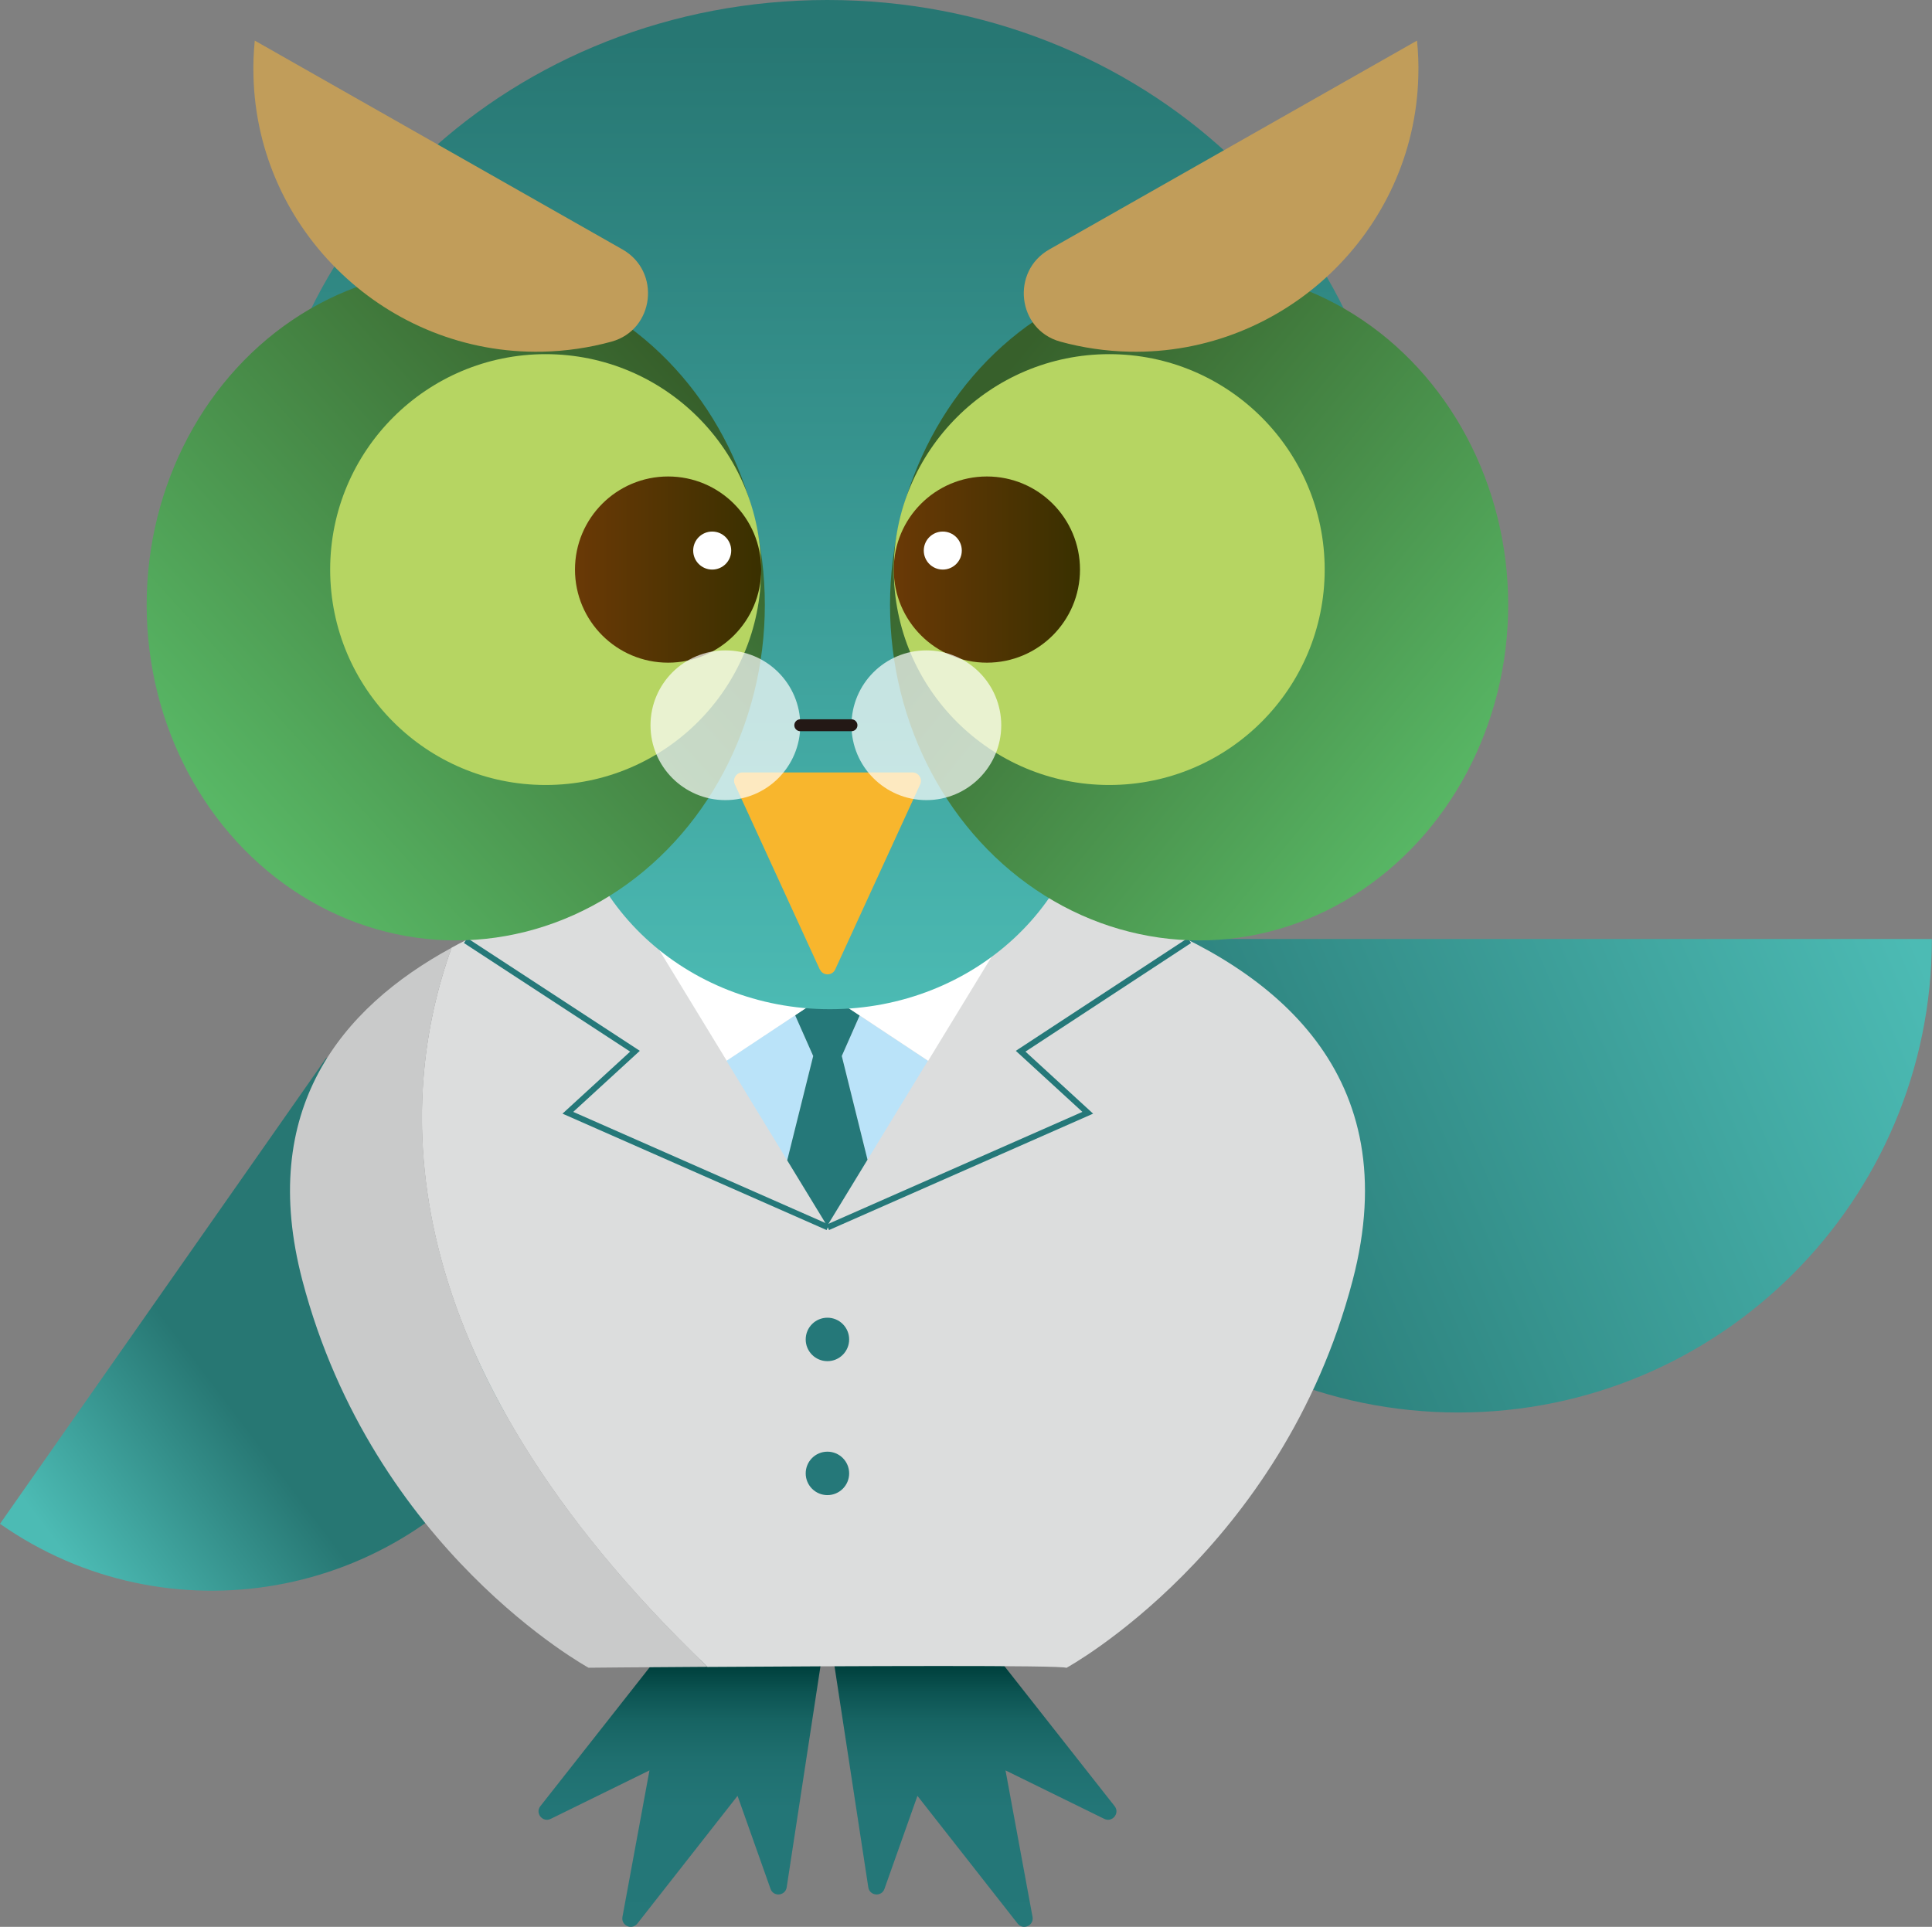
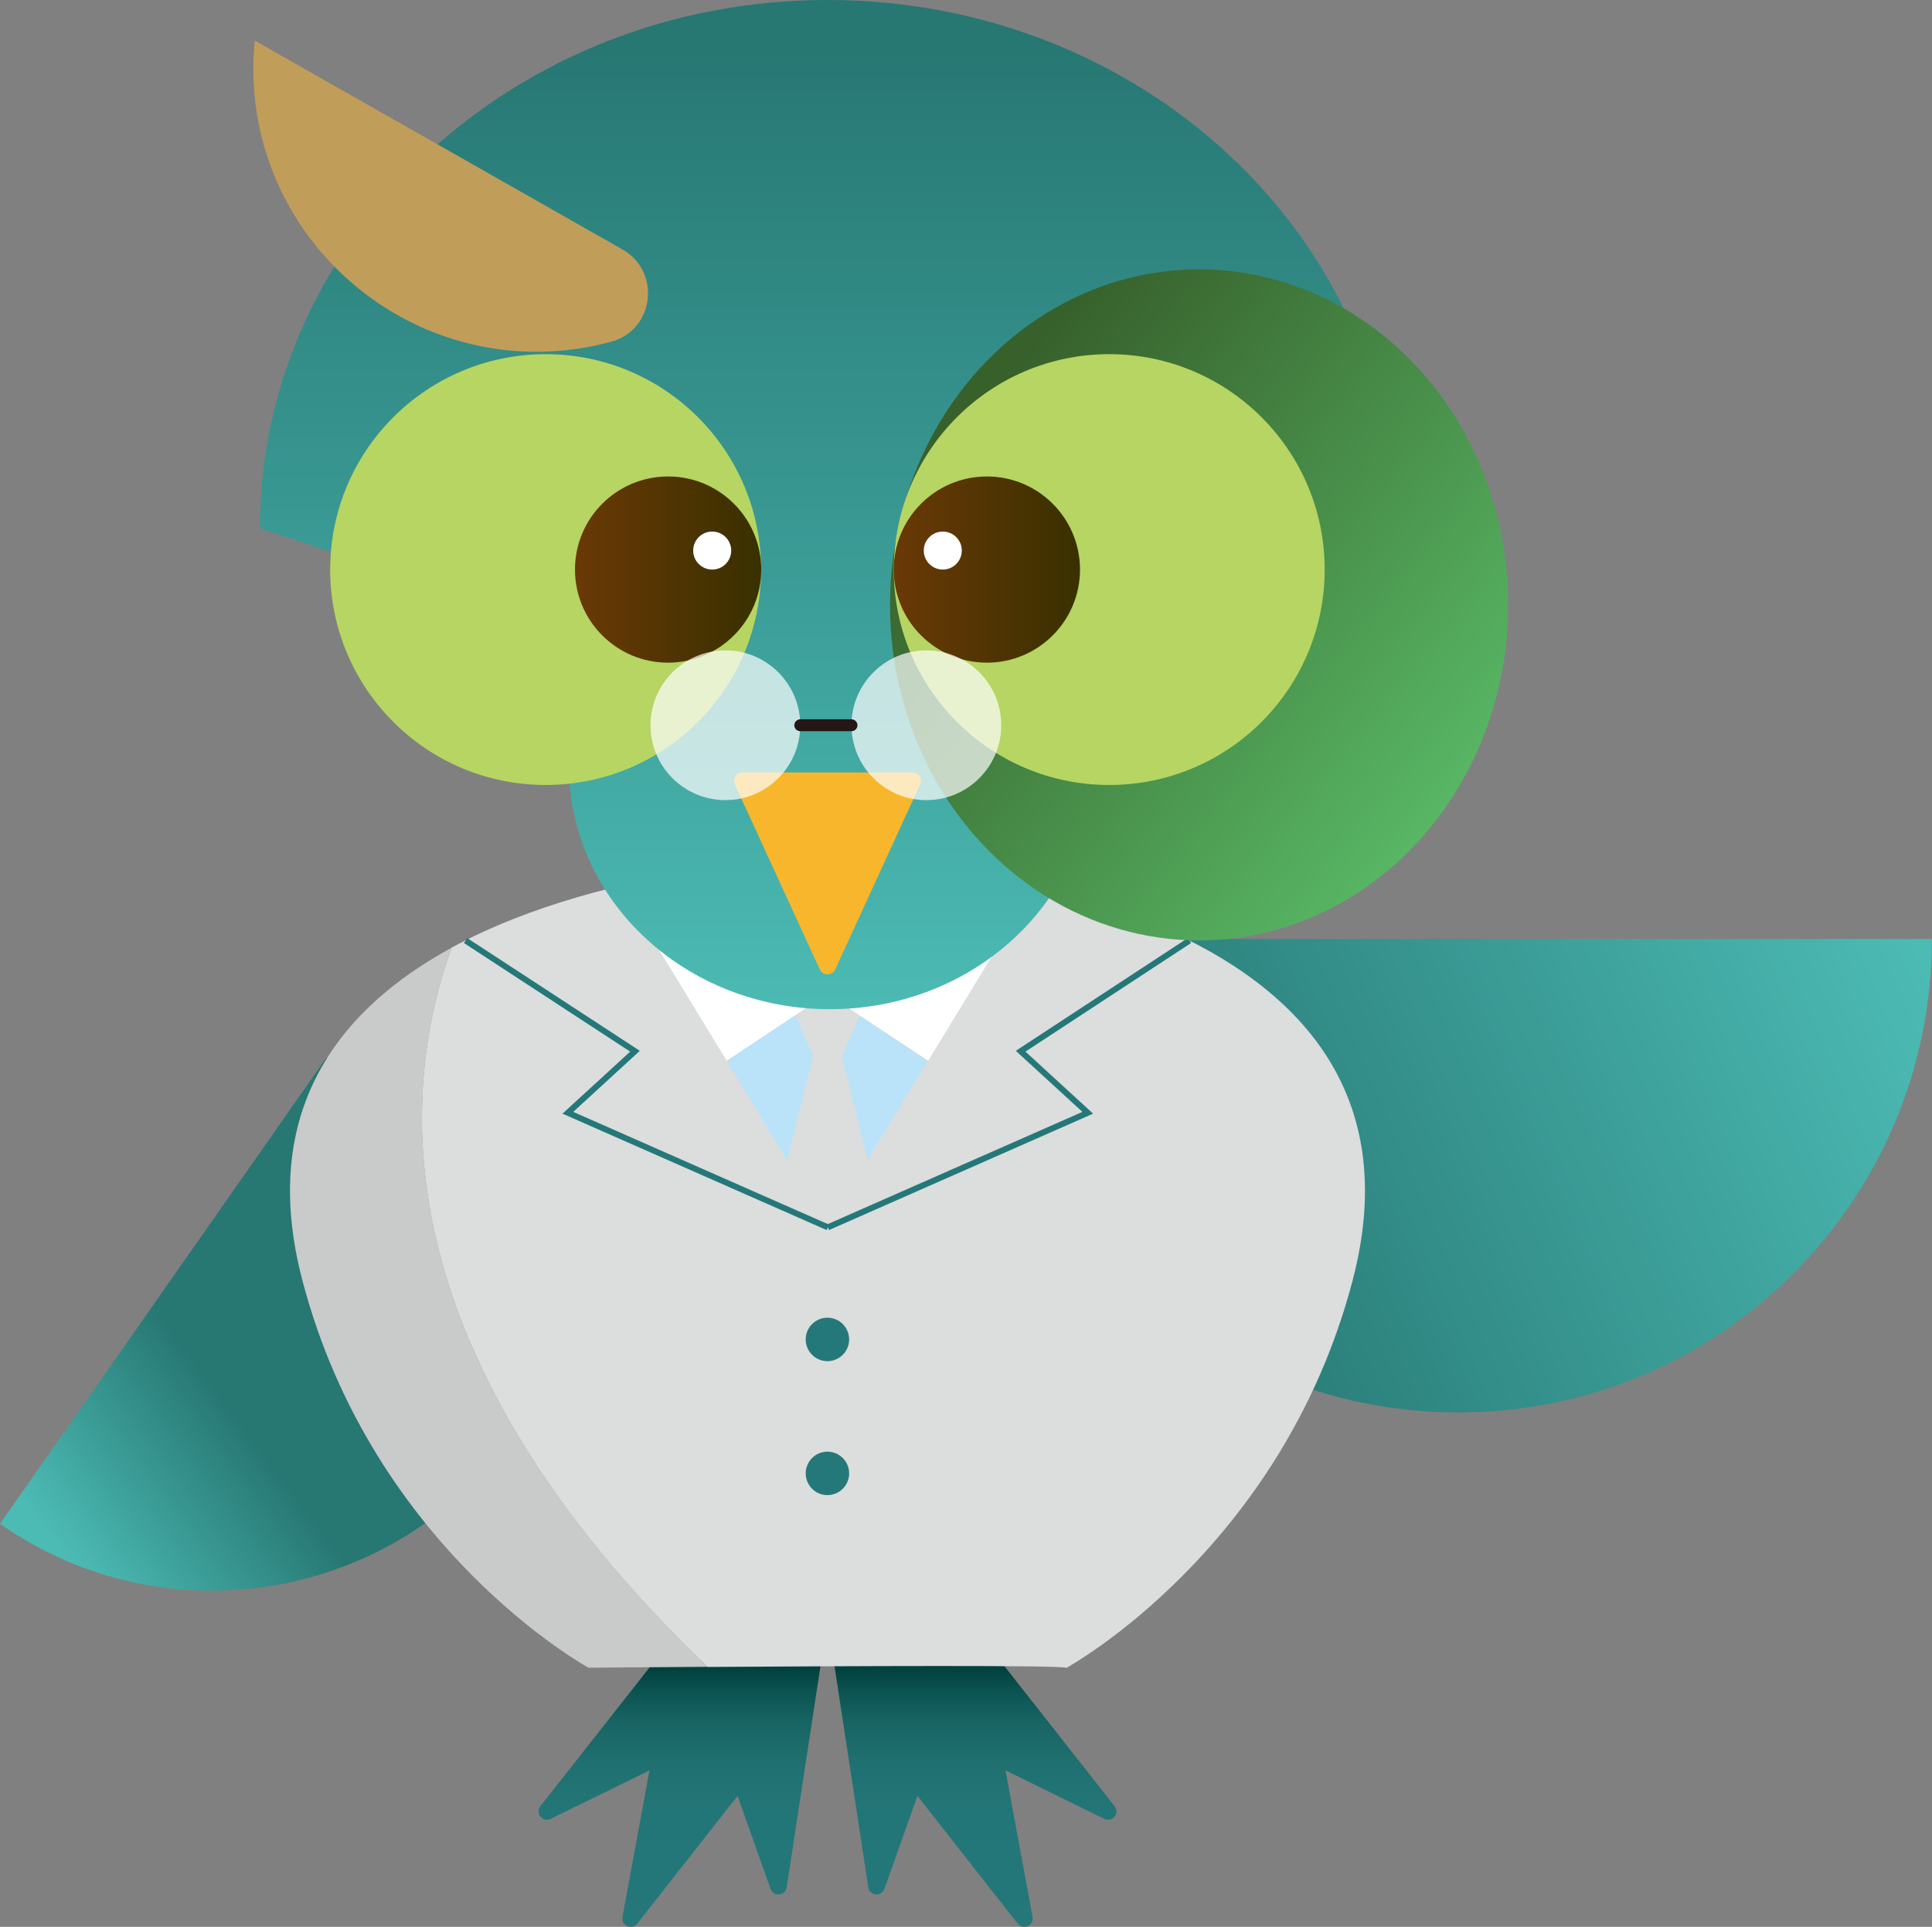
<svg xmlns="http://www.w3.org/2000/svg" xmlns:xlink="http://www.w3.org/1999/xlink" id="_レイヤー_2" data-name="レイヤー 2" viewBox="0 0 149.39 149.02">
  <rect x="0" y="0" width="149.39" height="149.02" fill="#808080" stroke="none" />
  <defs>
    <style>
      .cls-1 {
        fill: url(#_名称未設定グラデーション_334);
      }

      .cls-2 {
        fill: #f8b62d;
      }

      .cls-3 {
        fill: #036eb8;
      }

      .cls-4, .cls-5 {
        fill: #fff;
      }

      .cls-6 {
        fill: #bae3f9;
      }

      .cls-7 {
        fill: #b6d562;
      }

      .cls-8 {
        fill: #c19d5a;
      }

      .cls-9 {
        fill: #c9caca;
      }

      .cls-10 {
        fill: #dcdddd;
      }

      .cls-11 {
        fill: #257879;
      }

      .cls-12 {
        stroke: #231815;
        stroke-linecap: round;
        stroke-linejoin: round;
        stroke-width: .92px;
      }

      .cls-12, .cls-13 {
        fill: none;
      }

      .cls-13 {
        stroke: #257879;
        stroke-miterlimit: 10;
        stroke-width: .46px;
      }

      .cls-14 {
        fill: url(#_新規グラデーションスウォッチ_3);
      }

      .cls-15 {
        fill: url(#_新規グラデーションスウォッチ_2);
      }

      .cls-16 {
        fill: url(#_新規グラデーションスウォッチ_1);
      }

      .cls-5 {
        opacity: .7;
      }

      .cls-17 {
        fill: url(#_新規グラデーションスウォッチ_1-2);
      }

      .cls-18 {
        fill: url(#_新規グラデーションスウォッチ_1-3);
      }

      .cls-19 {
        fill: url(#_新規グラデーションスウォッチ_2-2);
      }

      .cls-20 {
        fill: url(#_新規グラデーションスウォッチ_3-2);
      }
    </style>
    <linearGradient id="_新規グラデーションスウォッチ_1" data-name="新規グラデーションスウォッチ 1" x1="146.88" y1="69.98" x2="87.45" y2="95.58" gradientUnits="userSpaceOnUse">
      <stop offset="0" stop-color="#4cbbb4" />
      <stop offset="1" stop-color="#277773" />
    </linearGradient>
    <linearGradient id="_新規グラデーションスウォッチ_1-2" data-name="新規グラデーションスウォッチ 1" x1="3.92" y1="118.81" x2="17.63" y2="108.45" xlink:href="#_新規グラデーションスウォッチ_1" />
    <linearGradient id="_名称未設定グラデーション_334" data-name="名称未設定グラデーション 334" x1="63.98" y1="149.46" x2="63.98" y2="129.03" gradientUnits="userSpaceOnUse">
      <stop offset="0" stop-color="#257879" />
      <stop offset=".47" stop-color="#237677" />
      <stop offset=".66" stop-color="#1f6f6f" />
      <stop offset=".8" stop-color="#176463" />
      <stop offset=".91" stop-color="#0c5452" />
      <stop offset="1" stop-color="#00413e" />
    </linearGradient>
    <linearGradient id="_新規グラデーションスウォッチ_1-3" data-name="新規グラデーションスウォッチ 1" x1="63.98" y1="78.75" x2="63.98" y2="3.15" xlink:href="#_新規グラデーションスウォッチ_1" />
    <linearGradient id="_新規グラデーションスウォッチ_3" data-name="新規グラデーションスウォッチ 3" x1="17.4" y1="62.96" x2="53.36" y2="30.35" gradientUnits="userSpaceOnUse">
      <stop offset="0" stop-color="#58b765" />
      <stop offset="1" stop-color="#37602b" />
    </linearGradient>
    <linearGradient id="_新規グラデーションスウォッチ_2" data-name="新規グラデーションスウォッチ 2" x1="44.46" y1="44.05" x2="58.86" y2="44.05" gradientUnits="userSpaceOnUse">
      <stop offset="0" stop-color="#6a3906" />
      <stop offset="1" stop-color="#393000" />
    </linearGradient>
    <linearGradient id="_新規グラデーションスウォッチ_3-2" data-name="新規グラデーションスウォッチ 3" x1="112.07" y1="62.64" x2="74.89" y2="32.17" xlink:href="#_新規グラデーションスウォッチ_3" />
    <linearGradient id="_新規グラデーションスウォッチ_2-2" data-name="新規グラデーションスウォッチ 2" x1="69.11" y1="44.05" x2="83.5" y2="44.05" xlink:href="#_新規グラデーションスウォッチ_2" />
  </defs>
  <g id="_レイヤー_1-2" data-name="レイヤー 1">
    <g>
      <g>
        <path class="cls-16" d="M76.14,72.62c0,20.23,16.4,36.62,36.62,36.62s36.62-16.4,36.62-36.62H76.14Z" />
        <path class="cls-17" d="M25.24,81.8L0,117.85c12.93,9.06,30.76,5.91,39.82-7.02l-14.58-29.02Z" />
      </g>
      <path class="cls-1" d="M63.53,128.29l-2.7,17.67c-.1,.67-1.03,.76-1.25,.12l-2.55-7.19-7.75,9.88c-.42,.53-1.27,.15-1.15-.52l2.09-11.33-7.64,3.75c-.62,.3-1.22-.44-.8-.98l8.9-11.31,12.85-.08Zm.91,0l2.7,17.67c.1,.67,1.03,.76,1.25,.12l2.55-7.19,7.75,9.88c.42,.53,1.27,.15,1.15-.52l-2.09-11.33,7.64,3.75c.62,.3,1.22-.44,.8-.98l-8.9-11.31-12.85-.08Z" />
      <g>
        <path class="cls-10" d="M63.98,66.33s-16.82,.3-29.06,6.96c-4.21,11.67-5.14,31.72,19.79,55.63,10.87-.07,27.53-.15,27.75,.07,0,0,16.65-9.08,22.13-29.96,8.34-31.81-40.61-32.69-40.61-32.69Z" />
        <path class="cls-9" d="M34.93,73.29c-8.64,4.7-15,12.57-11.55,25.73,5.48,20.88,22.13,29.96,22.13,29.96,0,0,3.92-.04,9.21-.07-24.93-23.91-24-43.96-19.79-55.63Z" />
      </g>
      <g>
        <polyline class="cls-13" points="36 72.74 49.1 81.3 43.91 86.06 64.01 94.92" />
        <polyline class="cls-13" points="91.97 72.74 78.92 81.3 84.11 86.06 64.01 94.92" />
      </g>
      <g>
        <g>
          <polygon class="cls-6" points="67.08 89.69 71.75 82.04 66.47 78.54 65.09 81.67 67.08 89.69" />
          <polygon class="cls-6" points="61.48 78.51 56.17 82.03 60.87 89.74 62.88 81.67 61.48 78.51" />
          <polygon class="cls-3" points="63.95 76.87 63.66 77.06 64.24 77.06 63.95 76.87" />
-           <polygon class="cls-11" points="67.08 89.69 65.09 81.67 66.47 78.54 64.24 77.06 63.66 77.06 61.48 78.51 62.88 81.67 60.87 89.74 63.96 94.81 67.08 89.69" />
        </g>
        <polygon class="cls-4" points="47.25 67.36 56.19 82.03 63.97 76.87 71.77 82.04 80.72 67.36 47.25 67.36" />
      </g>
      <g>
        <path class="cls-18" d="M107.87,40.86C107.87,18.29,88.22,0,63.98,0S20.1,18.29,20.1,40.86l26.68,8.9c-1.76,2.79-2.78,6.04-2.78,9.51,0,10.37,9.03,18.78,20.17,18.78s20.17-8.41,20.17-18.78c0-3.59-1.08-6.94-2.96-9.8l26.49-8.61Z" />
        <path class="cls-2" d="M63.39,74.98l-6.57-14.32c-.2-.43,.12-.92,.59-.92h13.15c.47,0,.79,.49,.59,.92l-6.57,14.32c-.23,.5-.95,.5-1.18,0Z" />
        <g>
          <g>
-             <ellipse class="cls-14" cx="35.24" cy="46.78" rx="23.9" ry="25.95" />
            <circle class="cls-7" cx="42.19" cy="44.05" r="16.66" />
            <circle class="cls-15" cx="51.66" cy="44.05" r="7.2" />
            <path class="cls-8" d="M19.6,5.9c.3,11.98,10.35,21.55,22.33,21.3,1.85-.04,3.65-.31,5.36-.78,3.32-.92,3.84-5.43,.84-7.13L19.7,3.14c-.09,.91-.13,1.83-.1,2.77Z" />
          </g>
          <circle class="cls-4" cx="55.07" cy="42.58" r="1.47" />
        </g>
        <g>
          <ellipse class="cls-20" cx="92.72" cy="46.78" rx="23.9" ry="25.95" />
          <circle class="cls-7" cx="85.77" cy="44.05" r="16.66" />
          <circle class="cls-19" cx="76.31" cy="44.05" r="7.2" />
          <circle class="cls-4" cx="72.9" cy="42.58" r="1.47" />
-           <path class="cls-8" d="M109.67,5.9c-.3,11.98-10.35,21.55-22.33,21.3-1.85-.04-3.65-.31-5.36-.78-3.32-.92-3.84-5.43-.84-7.13L109.57,3.14c.09,.91,.13,1.83,.1,2.77Z" />
        </g>
      </g>
      <circle class="cls-11" cx="63.98" cy="103.59" r="1.68" />
      <circle class="cls-11" cx="63.98" cy="113.95" r="1.68" />
      <g>
        <circle class="cls-5" cx="56.09" cy="56.09" r="5.79" />
        <circle class="cls-5" cx="71.63" cy="56.09" r="5.79" />
        <line class="cls-12" x1="65.84" y1="56.09" x2="61.88" y2="56.09" />
      </g>
    </g>
  </g>
</svg>